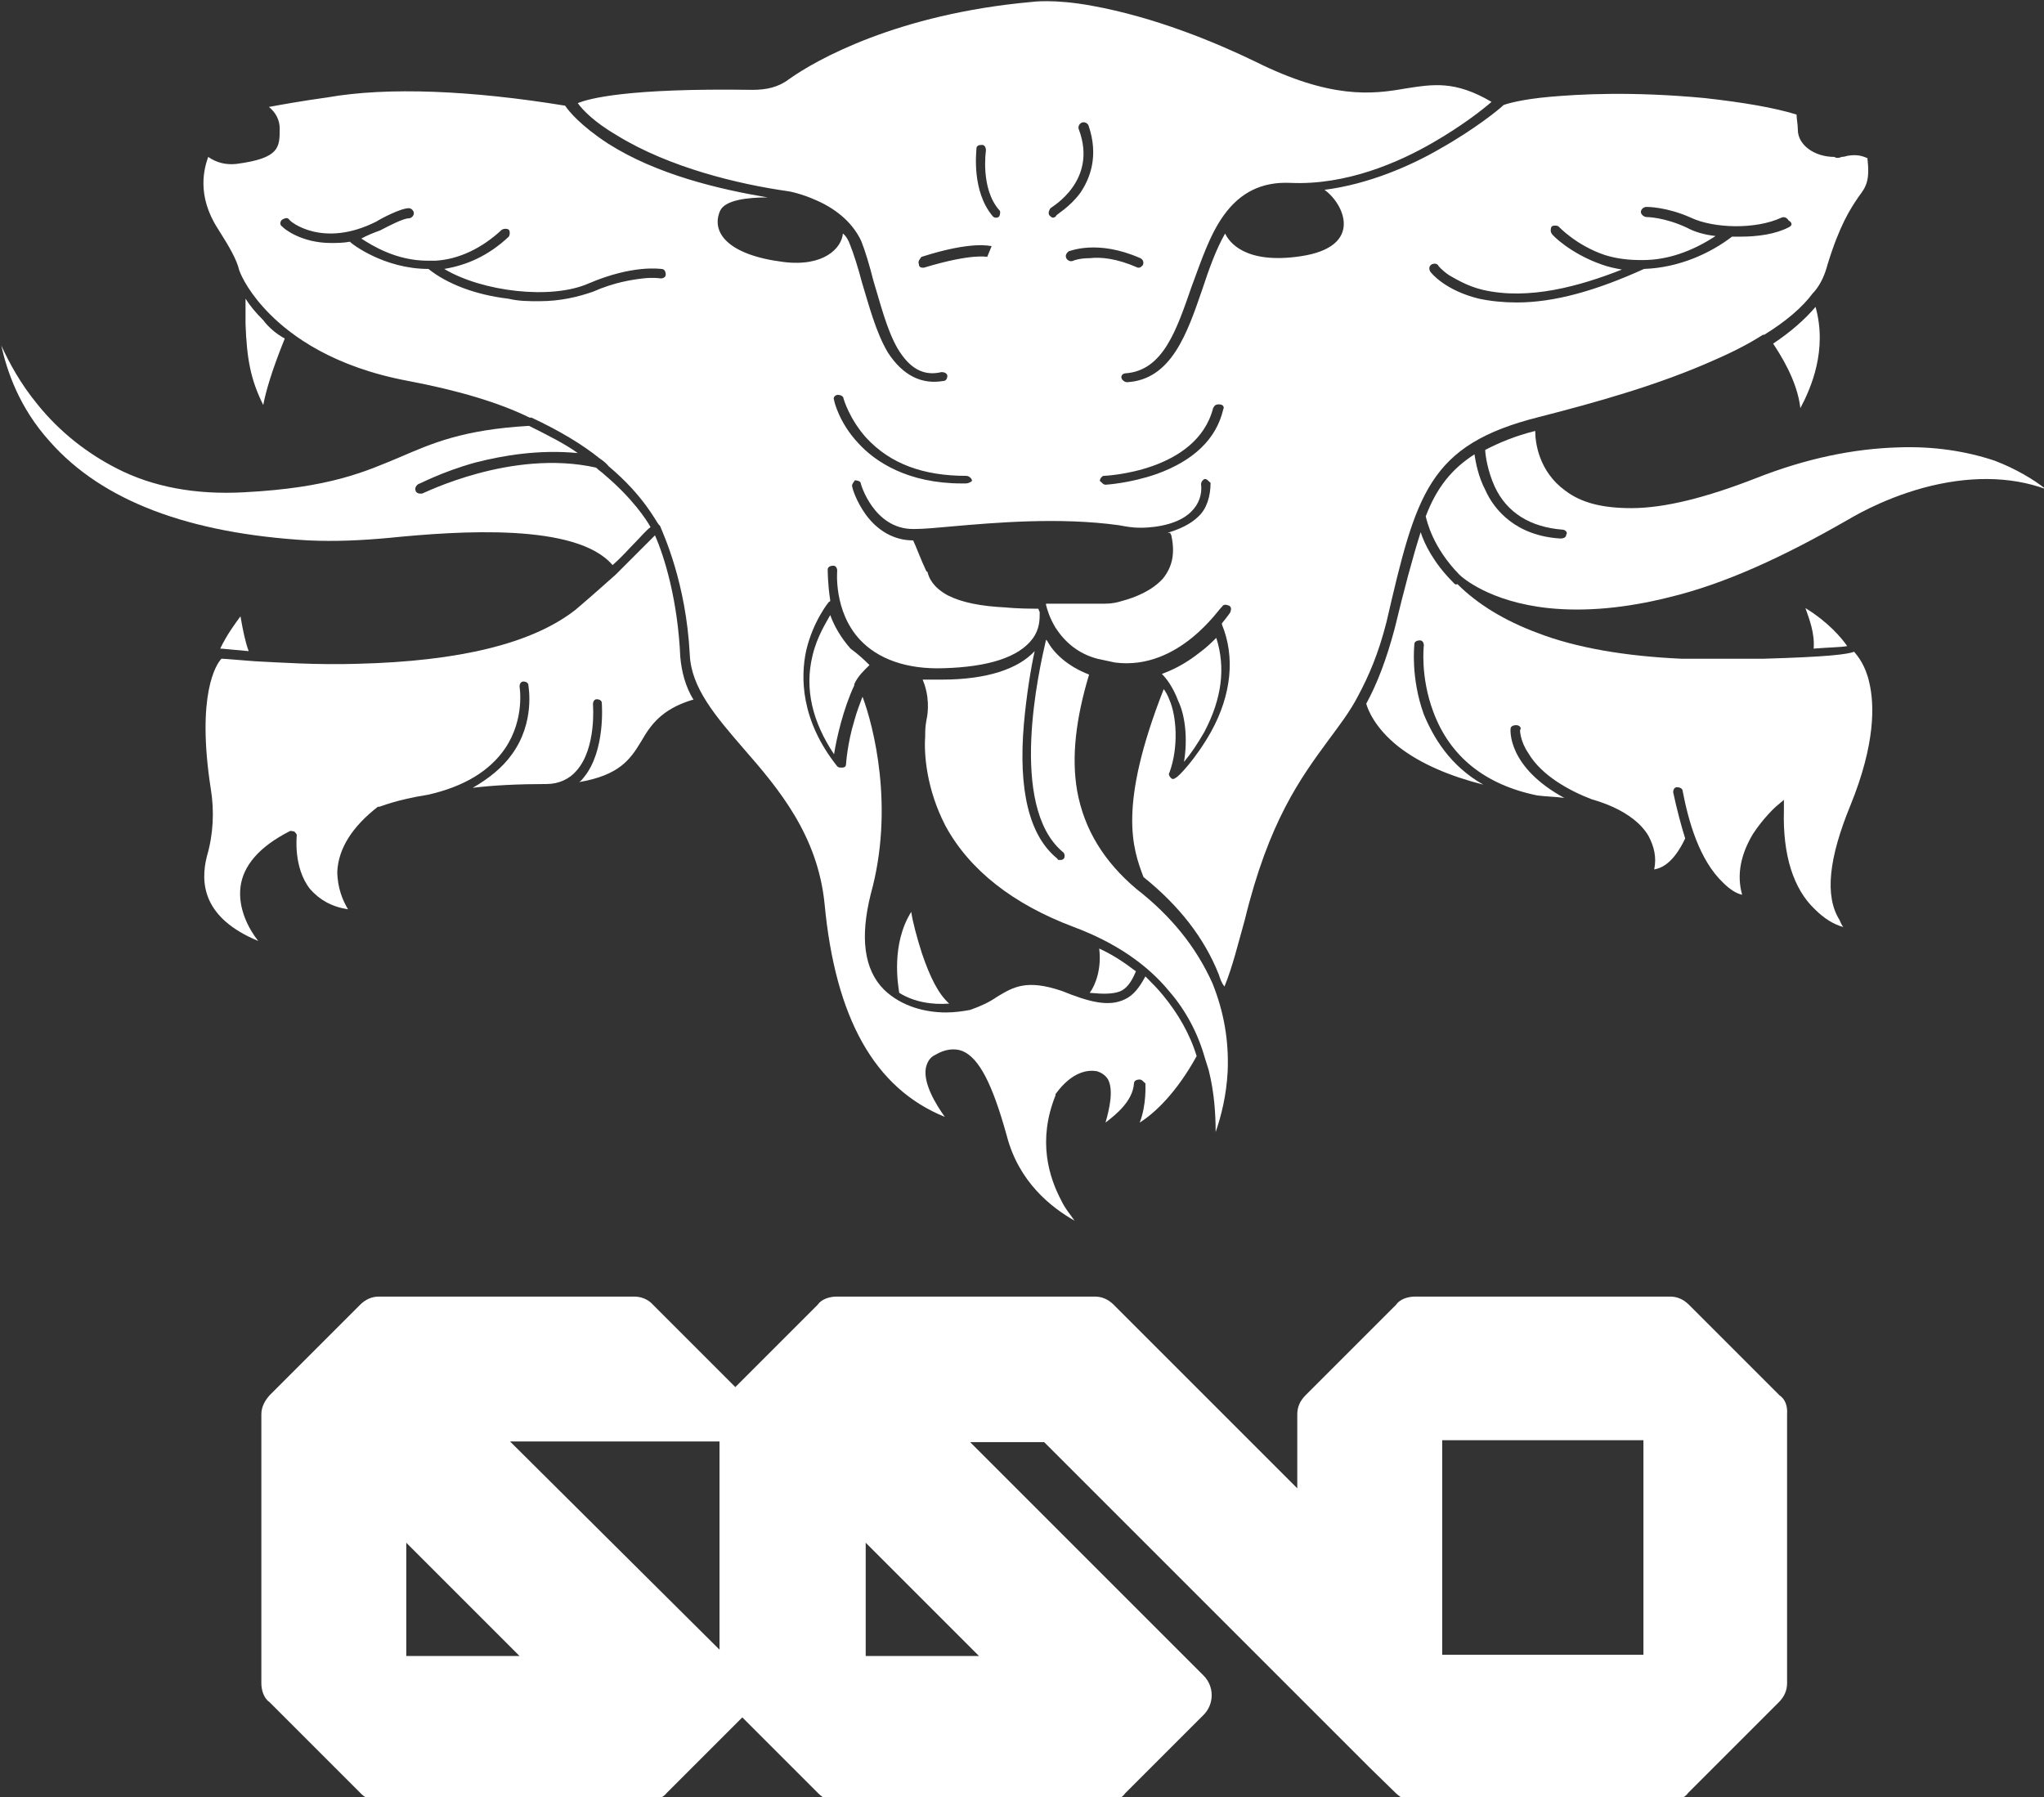
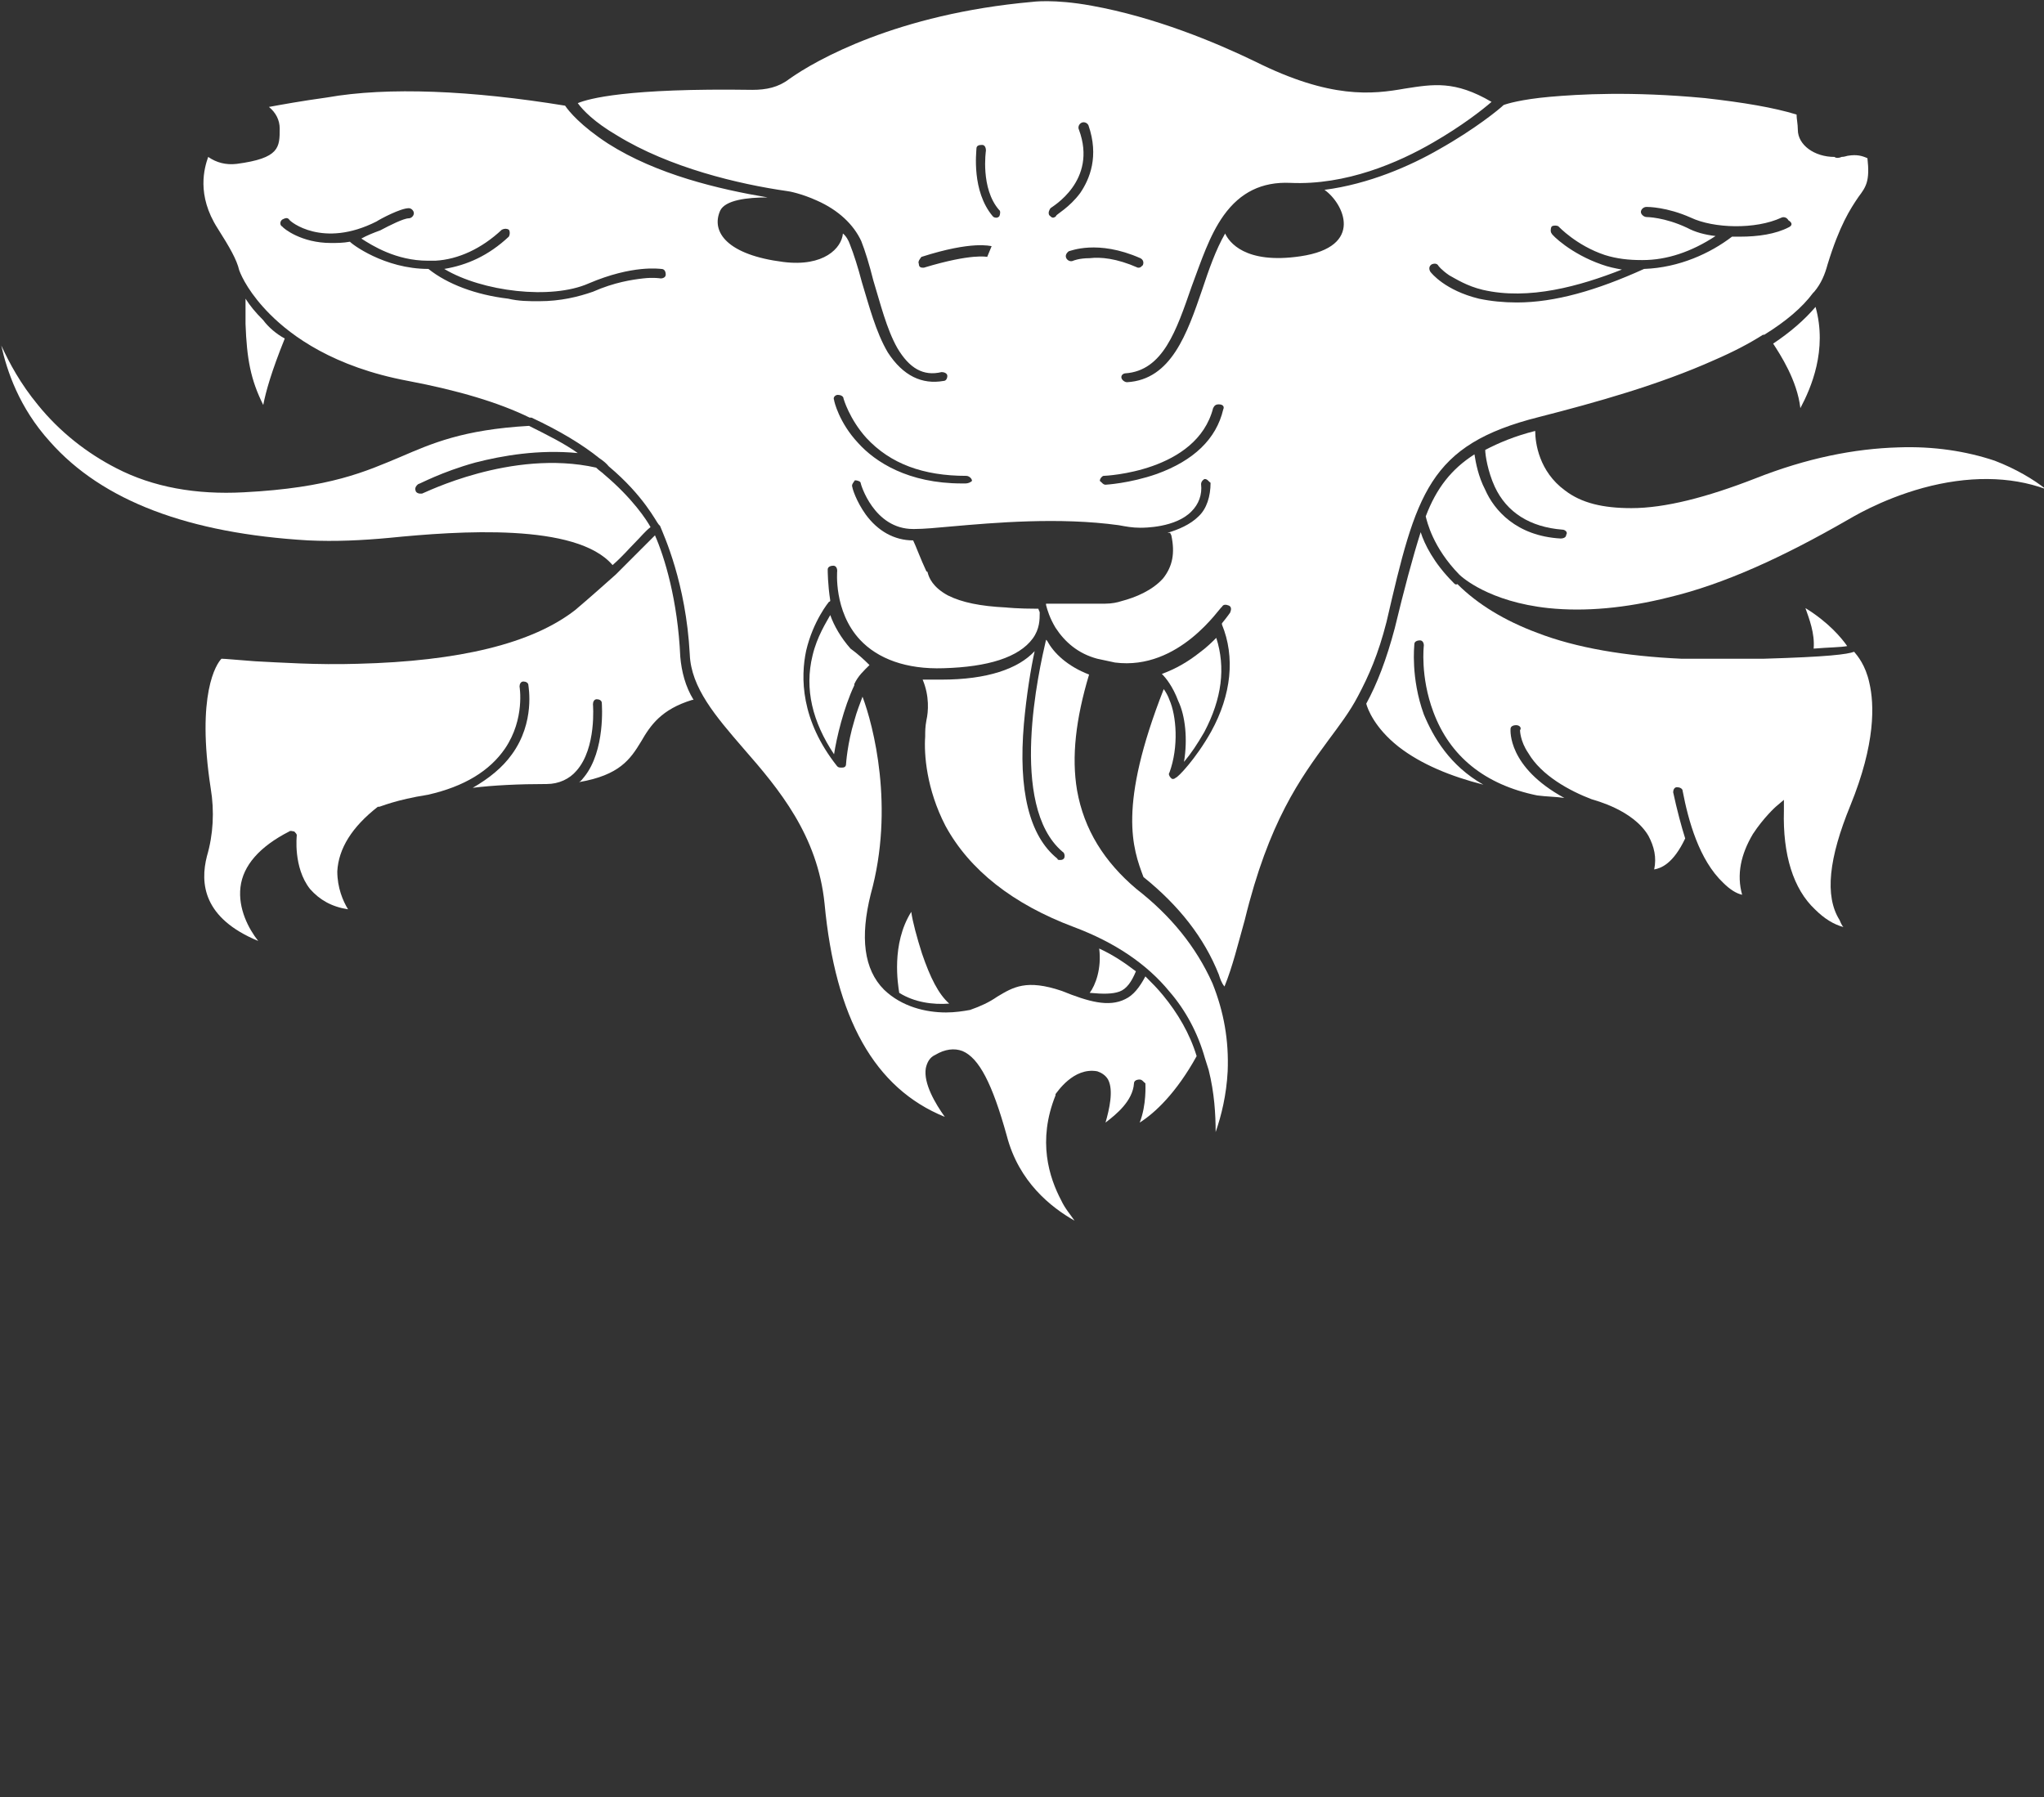
<svg xmlns="http://www.w3.org/2000/svg" version="1.1" id="Calque_1" x="0px" y="0px" viewBox="0 0 323 284" style="enable-background:new 0 0 323 284;" xml:space="preserve">
  <rect x="0" y="0" width="323" height="284" fill="#333333" stroke="none" />
  <style type="text/css">
	.st0{fill:white;}
	.st1{fill:none;}
	.st2{fill:white;}
</style>
  <g>
-     <path class="st0" d="M281.2,220.5l-14.3-14.3c-0.9-0.9-1.9-1.3-3-1.3h-40.3c-1.1,0-2.4,0.4-3,1.3l-14.3,14.3   c-0.9,0.9-1.3,1.9-1.3,3v11.7l-14.7-14.7L176,206.2c-0.9-0.9-1.9-1.3-3-1.3h-40.8c-1.1,0-2.4,0.4-3,1.3l-13,13l-13-13   c-0.8-0.9-1.9-1.3-3-1.3H59.9c-1.1,0-2.1,0.4-3,1.3l-14.3,14.3c-0.8,0.9-1.3,1.9-1.3,3V266c0,1.1,0.4,2.4,1.3,3l14.3,14.3   c0.8,0.9,1.9,1.3,3,1.3h42.5c1.1,0,2.3-0.4,3-1.3l1.7-1.7l5.3-5.3l4.3-4.3l0.6-0.6l12,12c0.9,0.9,1.9,1.3,3,1.3h42.5   c1.1,0,2.4-0.4,3-1.3l1.7-1.7l5.3-5.3l4.3-4.3l1.1-1.1c1.7-1.7,1.7-4.5,0-6.2l-36.9-36.9H165l51.2,51.2c0,0,0,0,0.2,0.2l4.1,4   c0.9,0.9,1.9,1.3,3,1.3h40.3c1.1,0,2.4-0.4,3-1.3l14.3-14.3c0.9-0.9,1.3-1.9,1.3-3v-42.5C282.5,222.2,282.1,221.1,281.2,220.5z    M113.7,227.8v32.9l-33.1-32.9L113.7,227.8L113.7,227.8z M64.2,261.5v-17.7l17.9,17.9H64.2V261.5z M136.8,243.8l17.9,17.9h-17.9   V243.8L136.8,243.8z M259.7,227.8v33.7h-30.1h-1.7v-1.7v-32.2h31.8V227.8z" />
    <g>
      <g>
        <path class="st0" d="M280.2,54.3c1.1,1.7,3.8,5.8,4.3,10.2c1.7-3.2,4.3-9.2,2.4-16C285.1,50.6,282.9,52.5,280.2,54.3z" />
-         <path class="st0" d="M38,97.4c-0.8,1.1-2.1,2.8-3.2,5.1c0.4,0,2.1,0.2,4.5,0.4C38.8,101.6,38.4,99.7,38,97.4z" />
        <path class="st0" d="M179.6,140.5c-5.1-4.3-8.3-9.4-9.4-15.6c-0.9-5.3-0.2-11.3,1.9-18.3c-3.4-1.3-5.6-3.4-6.6-5.3     c0,0,0,0-0.2-0.2c-1.1,4.7-6,26.2,2.6,33.5c0.4,0.2,0.4,0.9,0.2,1.1c-0.2,0.2-0.4,0.2-0.6,0.2s-0.4,0-0.4-0.2     c-4.5-3.6-6.2-10.9-5.3-21.3c0.4-4.5,1.1-8.8,1.7-11.5c-2.6,2.8-7.5,4.5-14.7,4.5c-1.1,0-2.1,0-3,0c1.1,2.6,0.9,5.1,0.6,6.4     c-0.2,1.1-0.2,1.7-0.2,2.6c-0.2,2.8,0.2,8.3,3.2,14.1c3.8,7,10.7,12.4,20.3,16c6.4,2.4,11.5,5.8,15.1,10.2     c2.6,3,4.5,6.6,5.6,10.5l0,0c0.2,0.6,0.4,1.3,0.6,1.9c0.9,3.6,1.1,7,1.1,9.8c0.9-2.6,1.7-5.8,1.9-9.6c0.2-4.9-0.6-9.4-2.4-13.9     C189,149.6,185,144.7,179.6,140.5z" />
        <path class="st0" d="M103.5,84.6c-0.6,0.6-1.3,1.3-2.1,2.1c-1.1,1.1-2.3,2.3-4.1,4.1l0,0c-1.7,1.5-3.8,3.4-6.4,5.6     c-6.8,5.3-18.3,8.1-34.4,8.5c-6.4,0.2-12.2-0.2-16.2-0.4l0,0c-2.8-0.2-4.7-0.4-5.3-0.4c-0.8,0.8-4,5.6-1.7,20.5     c0.6,3.6,0.4,7.3-0.6,10.7c-1.1,4.3-0.6,9.8,8.1,13.4c-1.5-1.9-3.2-5.1-2.8-8.5c0.4-3.4,3-6.4,7.7-8.8c0.2-0.2,0.6,0,0.8,0     c0.2,0.2,0.4,0.4,0.4,0.6c0,0-0.6,5.1,2.1,8.5c1.5,1.7,3.4,2.8,6,3.2c-0.8-1.3-1.7-3.4-1.7-6c0.2-3.6,2.3-7,6.4-10.2h0.2     c0.2,0,2.6-1.1,7.7-1.9c5.8-1.3,9.8-3.8,12.2-7.3c3.2-4.7,2.3-9.8,2.3-9.8c0-0.4,0.2-0.8,0.6-0.8s0.8,0.2,0.8,0.6     c0,0.2,1.1,5.8-2.6,10.9c-1.5,2.1-3.6,3.8-6.2,5.3c3.2-0.4,7.3-0.6,11.7-0.6c1.9,0,3.6-0.8,4.7-2.1c3.2-3.6,2.6-10.5,2.6-10.5     c0-0.4,0.2-0.8,0.6-0.8s0.8,0.2,0.8,0.6c0,0.2,0.6,7.5-2.8,11.7c-0.2,0.2-0.4,0.6-0.8,0.8c6.4-1.1,8.1-3.6,9.8-6.4     c1.5-2.6,3.2-5.1,8.1-6.6c0,0,0,0,0.2,0c-1.3-2.1-1.9-4.5-2.1-6.8C107.1,94.8,105,88,103.5,84.6z" />
        <path class="st0" d="M134.4,102.5c-1.5-1.7-2.6-3.6-3.2-5.3c-0.6,1.1-2.1,3.4-2.8,6.4c-1.3,5.3,0,10.5,3.4,15.6     c0.4-2.6,1.5-7.3,3.2-10.9c0,0,0,0,0-0.2c0.6-1.3,1.5-2.1,2.4-3C136.5,104.2,135.5,103.3,134.4,102.5z" />
        <path class="st0" d="M144,144.1c-3.2,5.1-2.1,11.5-1.9,12.8c2.4,1.5,5.3,1.9,7.9,1.7c-1.7-1.5-3-4.1-4.3-7.9     C144.9,148.2,144.2,145.6,144,144.1z" />
        <path class="st0" d="M176.9,156.7c1.1-0.4,1.9-1.5,2.6-3.2c-1.7-1.3-3.6-2.6-5.8-3.6c0.4,3.2-0.6,5.8-1.5,7     C174.3,157.1,175.8,157.1,176.9,156.7z" />
        <path class="st0" d="M286.6,102.5c2.4-0.2,4.3-0.2,5.3-0.4c-0.9-1.3-3-3.8-6.6-6C285.9,97.8,286.8,100.1,286.6,102.5z" />
        <path class="st0" d="M229.6,92L229.6,92L229.6,92c-3-3-4.5-6-5.1-7.9c-1.3,4.1-2.6,9-4.1,15.2c-1.3,4.9-2.8,8.8-4.5,11.9     c0.2,0.8,1.3,3.8,5.1,6.8c3.6,2.8,8.3,4.7,13.4,6c-5.3-3-7.9-7.5-9.4-11.1c-2.1-5.8-1.5-10.9-1.5-11.1c0-0.4,0.4-0.6,0.9-0.6     c0.4,0,0.6,0.4,0.6,0.8c0,0-0.6,4.9,1.5,10.5c2.6,7,8.1,11.5,16.4,13.2c1.5,0.2,3,0.2,4.3,0.4c-9-4.9-8.5-10.7-8.5-10.9     c0-0.4,0.4-0.6,0.9-0.6s0.9,0.4,0.6,0.8c0,0,0,1.7,1.3,3.6c2.1,3.6,6.6,6,10,7.3c0.6,0.2,6.6,1.7,9,5.8c0.9,1.7,1.3,3.4,0.9,5.3     c1.1-0.2,3-0.9,4.9-4.9c-0.6-1.9-1.3-4.5-1.9-7.3c0-0.4,0.2-0.8,0.6-0.8s0.9,0.2,0.9,0.6c0.9,4.7,2.6,10.9,6.4,14.5     c1.1,1.1,2.1,1.7,3,1.9c-0.9-3.2-0.2-6.4,1.7-9.6c1.7-2.6,3.6-4.3,3.6-4.3l1.3-1.1v1.7c-0.2,7,1.5,12.4,4.9,15.6     c1.5,1.5,3,2.4,4.5,2.8c-0.2-0.2-0.4-0.6-0.6-1.1c-2.4-3.8-1.7-9.8,1.7-18.1c4-9.8,3.8-16,3-19.4c-0.6-2.8-1.9-4.3-2.4-4.9     c-1.1,0.4-4,0.8-14.3,1.1c-6.6,0-12.8,0-13,0l0,0c-8.8-0.4-16.6-1.7-22.8-4.1c-5.1-1.9-9.4-4.5-12.6-7.7     C230,92.5,229.8,92.2,229.6,92z" />
        <path class="st0" d="M190.3,115.7c2.8-5.3,3.4-10.2,1.9-14.9c-0.6,0.6-1.5,1.5-2.6,2.3c-1.9,1.5-3.8,2.6-6,3.4     c0.6,0.6,1.7,1.9,2.6,4.3c1.1,2.3,1.5,6,0.9,9.6C188.2,119.1,189.2,117.6,190.3,115.7z" />
        <path class="st0" d="M96.8,89.3c1.5-1.3,2.6-2.6,3.4-3.4c1.1-1.1,1.7-1.9,2.6-2.6c-0.6-1.1-2.8-4.5-7.3-8.3     c-0.4-0.4-0.8-0.6-1.3-1.1c-13.4-3-27.3,4.1-27.5,4.1c0,0-0.2,0-0.4,0c-0.2,0-0.6-0.2-0.6-0.4c-0.2-0.4,0-0.8,0.4-1.1     c0.2,0,3.6-1.9,9-3.4c4.3-1.1,10-2.1,16.2-1.5c-2.1-1.5-4.7-2.8-7.7-4.3c-10.5,0.6-15.4,2.8-20.3,4.9c-5.5,2.3-11.1,4.9-24.8,5.6     c-7.5,0.4-14.3-0.8-20.1-3.8c-4.7-2.4-9-5.8-12.4-10c-2.8-3.4-4.5-6.6-5.8-9.4c0.9,4,2.8,9.8,7.7,15.2c8.3,9.4,22,14.5,40.8,15.6     c4.3,0.2,8.5,0,12.8-0.4C72.5,83.9,91.1,82.6,96.8,89.3z" />
        <path class="st0" d="M41.6,50.6c-1.3-1.3-2.1-2.3-2.8-3.4c0,0.4,0,1.1,0,1.7s0,1.5,0,2.3c0.2,5.5,0.8,8.8,2.8,12.8     c0.4-2.1,1.3-5.3,3.4-10.5C43.7,52.8,42.4,51.7,41.6,50.6z" />
        <path class="st0" d="M300,70.7c-7,0.2-14.5,1.7-22.6,4.9c-7.7,3-14.3,4.7-19.6,4.7c-4.5,0-7.9-0.8-10.5-2.8     c-4.1-3-4.7-7.5-4.7-9.4c-3.2,0.8-5.8,1.9-7.9,3c0,0.8,0.4,3.4,1.5,5.8c1.9,4.1,5.6,6.4,10.7,6.8c0.4,0,0.9,0.4,0.6,0.8     c0,0.4-0.4,0.6-0.9,0.6l0,0c-7-0.4-10.5-4.5-11.9-7.7c-1.1-2.1-1.5-4.3-1.7-5.6c-3.6,2.3-6,5.3-7.7,9.8c0.2,0.8,1.1,4.9,5.3,9.2     c0.4,0.4,4.7,4.3,14.1,5.3c5.8,0.6,12.2,0,19-1.7c8.8-2.1,18.1-6.4,28.2-12.2c0.4-0.2,5.1-3.2,12-5.1c7-1.9,13.7-1.9,19.4,0.2     c-1.9-1.5-4.7-3.2-8.1-4.5C310.7,71.3,305.6,70.5,300,70.7z" />
      </g>
      <g>
        <path class="st1" d="M104.5,42.3c-0.2,0-4.5-0.6-11.5,2.3c-6,2.6-16.9,1.3-22.8-2.3c3.6-0.4,7-2.1,10.2-5.1     c0.4-0.2,0.4-0.8,0-1.1c-0.2-0.2-0.8-0.4-1.1,0c-3.2,3-6.6,4.5-10.5,4.9c-0.2,0-0.6,0-0.8,0s-0.4,0-0.4,0     c-4.9,0-8.8-2.3-10.5-3.4c1.1-0.2,1.9-0.6,3-1.3l0,0c1.3-0.8,3.6-1.9,4.5-1.9c0.4,0,0.8-0.4,0.8-0.8s-0.4-0.8-0.8-0.8     c-1.5,0-4.5,1.7-5.1,2.1c-8.5,4.3-13.7,0-13.9-0.2c-0.4-0.2-0.8-0.2-1.1,0c-0.2,0.2-0.2,0.8,0,1.1c0.2,0.2,3,2.6,7.7,2.6     c0.8,0,1.9,0,3-0.2l0,0c0.2,0.2,5.3,4.3,12.4,4.3c3,2.3,7.5,4,12.6,4.7c1.7,0.2,3.4,0.4,4.9,0.4c3.2,0,6.2-0.4,8.5-1.5     c3.4-1.5,6.2-1.9,7.9-2.1c1.7-0.2,2.8,0,2.8,0c0.4,0,0.8-0.2,0.8-0.6C105.2,42.9,105,42.5,104.5,42.3z" />
        <path class="st1" d="M152.6,75c-6.6,0-11.9-1.9-15.8-6c-2.8-3-3.6-6.2-3.6-6.2c-0.2-0.4-0.4-0.6-0.9-0.6s-0.6,0.4-0.6,0.8     c0,0.2,0.9,3.4,3.8,6.8c2.8,3,7.7,6.4,16.4,6.4c0.2,0,0.4,0,0.6,0c0.4,0,0.9-0.4,0.9-0.8C153.4,75.4,153,75,152.6,75z" />
        <path class="st1" d="M145.3,40.8c-0.4,0.2-0.6,0.6-0.4,1.1s0.4,0.6,0.6,0.6h0.2c7.7-2.3,10-1.7,10-1.7l0,0l0.4-1.5     C156.2,39.1,153.6,38.2,145.3,40.8z" />
        <path class="st1" d="M177.1,96.1c2.4-0.4,4.9-1.5,6.6-3.6c1.5-1.7,1.9-4.1,1.3-6.8l-0.2-0.4h-0.4c1.7-0.4,3.6-1.3,4.9-2.6     c1.5-1.5,2.1-3.2,1.9-5.3c0-0.4-0.4-0.6-0.9-0.6l0,0c-0.4,0-0.9,0.4-0.6,0.8c0,1.7-0.4,3.2-1.5,4.3c-2.6,2.6-7.5,2.6-8.1,2.6     c-1.1-0.2-2.1-0.4-3.4-0.4l0,0l0,0c-9.6-1.3-19.6-0.4-26.5,0.2c-2.4,0.2-4.3,0.4-5.8,0.4h-0.2c-6.2,0-8.3-6.8-8.3-7.3     c-0.2-0.4-0.6-0.6-0.9-0.4c-0.4,0-0.6,0.4-0.4,1.1c0,0,0.6,2.1,2.1,4.3c1.9,2.6,4.5,4.1,7.5,4.1c0.4,0.8,1.3,3,2.1,4.9     c0,0,0,0.2,0.2,0.2c0.4,0.8,0.9,2.3,3.2,3.6c2.1,1.1,5.1,1.7,9.2,1.9" />
-         <path class="st1" d="M155.8,23.7c0-0.4-0.2-0.9-0.6-0.9s-0.9,0.2-0.9,0.6c0,0.2-0.9,6.6,2.6,10.7c0.2,0.2,0.4,0.2,0.6,0.2     s0.4,0,0.4-0.2c0.4-0.2,0.4-0.8,0-1.1C154.9,29.5,155.8,23.7,155.8,23.7z" />
+         <path class="st1" d="M155.8,23.7c0-0.4-0.2-0.9-0.6-0.9s-0.9,0.2-0.9,0.6c0.2,0.2,0.4,0.2,0.6,0.2     s0.4,0,0.4-0.2c0.4-0.2,0.4-0.8,0-1.1C154.9,29.5,155.8,23.7,155.8,23.7z" />
        <path class="st1" d="M172.4,96.5c0.2,0,0.2,0,0.4,0l0,0h0.4l0,0c0.4,0,0.9,0,1.5,0c-0.2,0-0.2,0-0.4,0     C173.7,96.5,173,96.5,172.4,96.5z" />
        <path class="st1" d="M282.1,34.6c-4.3,1.9-10.9,1.5-14.3,0c-4-1.7-7-1.7-7-1.7c-0.4,0-0.9,0.4-0.9,0.8c0,0.4,0.4,0.8,0.9,0.8     c0,0,2.8,0,6.4,1.7c1.3,0.4,2.8,1.1,4.5,1.3c-4,2.6-7.9,3.8-11.5,3.8h-0.2c-1.9,0-3.8-0.2-5.8-0.8c-4.7-1.5-7.3-4.5-7.3-4.5     c-0.2-0.2-0.9-0.4-1.1,0s-0.4,0.8,0,1.1c0.2,0.2,3,3.2,7.9,4.9c1.1,0.4,2.1,0.6,3.2,0.8c-6.4,2.8-14.7,5.1-22,3.2     c-2.6-0.6-4.3-1.5-5.3-2.3c-1.1-0.8-1.7-1.5-1.7-1.5c-0.2-0.4-0.9-0.4-1.1-0.2c-0.4,0.2-0.4,0.8-0.2,1.1c0,0.2,2.4,3,7.7,4.3     c1.9,0.4,3.8,0.6,6,0.6c5.8,0,12.4-1.7,20.1-5.3c5.5-0.2,10.5-2.6,13.9-5.1c0.4,0,0.9,0,1.3,0c2.8,0,5.3-0.4,7.7-1.5     c0.4-0.2,0.6-0.6,0.4-1.1C282.9,34.6,282.5,34.4,282.1,34.6z" />
        <path class="st1" d="M170.7,30.6c1.5-2.1,3.2-5.8,1.3-10.7c-0.2-0.4-0.6-0.6-1.1-0.4s-0.6,0.6-0.4,1.1c3,8.1-4.3,12.2-4.5,12.4     c-0.4,0.2-0.4,0.6-0.2,1.1c0.2,0.2,0.4,0.4,0.6,0.4s0.2,0,0.4,0C166.9,34.2,169,32.9,170.7,30.6z" />
        <path class="st1" d="M192.9,63.9c-0.4,0-0.9,0.2-0.9,0.6c-2.4,9.8-17.1,10.7-17.3,10.7c-0.4,0-0.6,0.4-0.6,0.8     c0,0.4,0.4,0.6,0.9,0.6l0,0c0.2,0,4.1-0.2,8.1-1.7c5.8-2.1,9.4-5.6,10.5-10.2C193.5,64.3,193.3,63.9,192.9,63.9z" />
        <path class="st1" d="M180.1,42.3c0.2,0,0.6-0.2,0.6-0.4c0.2-0.4,0-0.8-0.4-1.1c-7-3-11.3-1.3-11.3-1.1c-0.4,0.2-0.6,0.6-0.4,1.1     s0.6,0.6,1.1,0.4c0,0,0.9-0.4,2.6-0.4c1.7,0,4.3,0.2,7.5,1.7C179.9,42.3,180.1,42.3,180.1,42.3z" />
        <path class="st0" d="M295.1,25c-0.9-0.4-1.7-0.6-3-0.4c-0.2,0-0.6,0.2-1.1,0.2l0,0c-0.4,0.2-0.9,0.2-1.1,0l0,0     c-3.2,0-5.8-1.9-5.8-4.3c0-0.9-0.2-1.7-0.2-2.4c-3.6-1.1-8.3-1.9-14.5-2.6c-11.7-1.1-19.9-0.6-24.5-0.2c-4.5,0.4-6.8,1.1-7.3,1.3     c-0.6,0.6-4.5,3.8-10.2,7c-4.5,2.6-11.1,5.5-18.1,6.4c3,2.1,6.4,9-3.8,10.5c-8.8,1.3-11.3-2.3-11.9-3.6c-1.5,2.6-2.6,5.8-3.6,8.8     c-2.4,7-4.9,14.3-11.9,14.7l0,0c-0.4,0-0.9-0.4-0.9-0.8c0-0.4,0.4-0.6,0.6-0.6c6-0.4,8.1-6.8,10.5-13.7c1.5-4,2.8-8.1,5.1-11.3     c2.6-3.6,6-5.3,10.5-5.1c8.8,0.4,17.1-3.2,22.6-6.4c4.5-2.6,7.7-5.1,9.2-6.4c-5.8-3.4-9.2-2.8-13.7-2.1     c-5.1,0.9-11.7,1.7-23.7-4.3c-6.2-3-15.8-7-25.8-8.8c-6-1.1-9.4-0.6-9.4-0.6l0,0c-21.3,1.9-34.2,9.2-38.4,12.2     c-1.7,1.3-3.6,1.7-5.8,1.7C99,13.9,93,15.6,91.3,16.3c0.8,1.1,2.6,3,6.2,5.1c8.3,5.1,19.2,7.7,26.9,8.8c0.2,0,2.3,0.4,4.7,1.5     c3.4,1.5,5.8,3.8,7,6.4c0.6,1.5,1.3,3.8,1.9,6.2c1.1,3.6,2.1,7.7,3.8,10.7c1.9,3.2,4.1,4.5,7,3.8c0.4,0,0.9,0.2,0.9,0.6     s-0.2,0.8-0.6,0.8c-3.4,0.6-6.4-0.8-8.8-4.5c-1.9-3.2-3-7.5-4.1-11.1c-0.6-2.3-1.3-4.5-1.9-6c-0.2-0.6-0.6-1.3-1.1-1.7     c-0.2,2.3-3,5.3-9.4,4.5c-8.8-1.1-11.5-4.7-10-8.1c0.8-1.7,4.3-2.1,7.5-2.1c-7.7-1.3-17.5-3.6-25.2-8.5c-4.3-2.8-6.2-5.1-6.8-6     c-14.7-2.4-28-3-37.6-1.3c-4.3,0.6-7,1.1-9.2,1.5c1.1,0.9,1.7,2.1,1.7,3.4c0,3,0,4.7-6.8,5.6c-1.7,0.2-3.2-0.2-4.5-1.1     c-0.6,1.7-1.9,6,1.5,11.3c1.9,3,3,4.9,3.4,6.6c0.4,1.1,1.7,3.8,4.9,7c3.4,3.4,10,8.3,21.8,10.5c7.9,1.5,14.3,3.4,19.2,5.8H84     c4.5,2.1,8.1,4.3,10.7,6.4l0,0c0.6,0.4,1.1,0.8,1.5,1.3c5.6,4.7,7.5,8.8,7.9,9.2l0,0l0.2,0.2c0.6,1.5,4.1,9,4.7,20.3     c0.2,5.3,4.1,9.8,8.5,14.9c5.6,6.4,11.7,13.7,12.8,24.5c1.7,18.1,7.9,29.2,19,33.7c-1.5-2.1-3.4-5.3-3-7.7     c0.2-0.9,0.6-1.7,1.5-2.1c1.5-0.9,3-1.1,4.3-0.6c2.6,1.1,4.7,5.1,7,13.4c1.9,7.3,7,11.3,10.7,13.4c-0.6-0.9-1.5-1.9-2.1-3.2     c-1.9-3.6-3.8-9.4-0.9-16.6c0,0,0,0,0-0.2c0.2-0.2,2.8-4.3,6.6-3.6c0.6,0.2,1.3,0.6,1.7,1.3c0.9,1.7,0.2,4.7-0.4,6.8     c1.7-1.3,4.3-3.4,4.5-6.2c0-0.4,0.4-0.6,0.9-0.6l0,0c0.4,0,0.6,0.4,0.9,0.6c0,0.2,0.2,3.4-0.9,6.2c2.4-1.5,5.8-4.7,9-10.5     c-1.1-3.6-3-6.8-5.3-9.6c-0.9-1.1-1.7-1.9-2.8-3c-0.9,1.7-1.9,3-3.2,3.6c-2.6,1.3-5.8,0.4-10-1.3c-5.6-1.9-7.7-0.6-10.2,0.9     c-1.3,0.9-2.6,1.5-4.3,2.1c-1.1,0.2-2.4,0.4-3.8,0.4c-3.2,0-7-0.9-9.8-3.6c-3.2-3.2-3.8-8.3-2.1-15.1c3.8-13.7,0.4-26.7-1.3-31.2     c-0.4,1.1-0.9,2.3-1.3,3.8c-1.1,3.6-1.3,6.8-1.3,6.8c0,0.4-0.2,0.6-0.6,0.6h-0.2c-0.2,0-0.4,0-0.6-0.2     c-5.8-7.3-5.8-14.1-4.9-18.3c1.1-4.7,3.6-7.7,3.6-7.7s0.2,0,0.2-0.2c-0.4-2.6-0.4-4.7-0.4-4.9c0-0.4,0.4-0.6,0.9-0.6     c0.4,0,0.6,0.4,0.6,0.8c0,0-0.6,6.4,3.6,10.9c2.8,3,7.3,4.7,13.2,4.5c7-0.2,11.9-1.7,14.1-4.7c1.1-1.5,1.1-3,1.1-4.1     c0-0.2-0.2-0.4-0.2-0.6c-3.4,0-5.1-0.2-5.1-0.2l0,0c-4.1-0.2-7-0.8-9.2-1.9c-2.4-1.3-3-2.8-3.2-3.6c0,0,0-0.2-0.2-0.2     c-0.9-1.9-1.7-4.1-2.1-4.9c-3,0-5.6-1.5-7.5-4.1c-1.5-2.1-2.1-4.1-2.1-4.3c-0.2-0.4,0.2-0.8,0.4-1.1c0.4,0,0.9,0.2,0.9,0.4     c0,0.2,2.1,7.3,8.3,7.3h0.2c1.5,0,3.6-0.2,5.8-0.4c6.8-0.6,17.1-1.5,26.5-0.2l0,0l0,0c1.1,0.2,2.1,0.4,3.4,0.4     c0.6,0,5.6,0,8.1-2.6c1.1-1.1,1.7-2.6,1.5-4.3c0-0.4,0.4-0.8,0.6-0.8l0,0c0.4,0,0.6,0.4,0.9,0.6c0,2.1-0.6,4.1-1.9,5.3     c-1.3,1.3-3.2,2.1-4.9,2.6h0.4l0.2,0.4c0.6,2.8,0.2,4.9-1.3,6.8c-1.7,1.9-4.3,3-6.6,3.6c-0.6,0.2-1.5,0.4-2.6,0.4     c-0.6,0-1.3,0-1.5,0l0,0h-0.4l0,0l0,0l0,0c-0.2,0-0.2,0-0.4,0c-2.8,0-5.1,0-7,0v0.2c0.2,0.8,0.6,2.1,1.5,3.6     c1.5,2.3,3.6,4.1,6.6,4.9l0,0l0,0c0.9,0.2,1.9,0.4,2.8,0.6c10.2,1.3,16.6-8.8,16.9-8.8c0.2-0.4,0.6-0.4,1.1-0.2     c0.4,0.2,0.4,0.6,0.2,1.1c0,0-0.4,0.6-1.3,1.7c0,0,0,0,0,0.2c2.1,5.1,1.5,11.1-1.7,16.9c-2.4,4.3-5.3,7.3-5.6,7.3     c-0.2,0.2-0.4,0.2-0.4,0.2c-0.2,0-0.2,0-0.4-0.2c-0.2-0.2-0.4-0.6-0.2-0.8c1.5-4.1,1.1-9,0-11.5c-0.2-0.6-0.6-1.3-0.9-1.7     c-7.3,18.6-4.9,25.2-3.2,29.7c5.6,4.5,9.6,9.6,11.9,15.4c0.2,0.6,0.4,1.3,0.9,1.9c1.3-3.2,2.1-6.6,3.2-10.5     c3.8-15.6,8.8-22.4,13.2-28.4c1.7-2.3,3.4-4.5,4.7-7l0,0c1.7-3.2,3.2-6.6,4.5-11.7c4.7-20.3,6.6-28,24.1-32.4     c9-2.3,19-5.1,27.7-9c3-1.3,5.5-2.6,7.7-4l0,0h0.2c3.4-2.1,6-4.3,7.7-6.6c0,0,0,0,0.2-0.2c1.1-1.3,1.7-2.8,2.1-4.3     c1.9-6.2,3.6-8.8,4.9-10.7C294.9,29.5,295.5,28.6,295.1,25z M105.2,43.4c0,0.4-0.4,0.6-0.8,0.6c0,0-1.1-0.2-2.8,0     c-1.7,0.2-4.5,0.6-7.9,2.1c-2.3,0.8-5.1,1.5-8.5,1.5c-1.7,0-3.2,0-4.9-0.4c-5.1-0.6-9.6-2.3-12.6-4.7c-7,0-12.2-4-12.4-4.3l0,0     c-1.1,0.2-2.1,0.2-3,0.2c-4.7,0-7.5-2.3-7.7-2.6c-0.4-0.2-0.4-0.8,0-1.1c0.4-0.2,0.8-0.4,1.1,0C45.8,35,51,39.3,59.5,35     c0.6-0.4,3.8-2.1,5.1-2.1c0.4,0,0.8,0.4,0.8,0.8c0,0.4-0.4,0.8-0.8,0.8c-0.8,0-3,1.1-4.5,1.9l0,0c-1.1,0.4-2.1,0.8-3,1.3     c1.7,1.1,5.5,3.5,10.5,3.5c0.2,0,0.4,0,0.4,0c0.2,0,0.6,0,0.8,0c3.6-0.2,7.3-1.9,10.5-4.9c0.4-0.2,0.8-0.2,1.1,0     c0.2,0.2,0.2,0.8,0,1.1c-3.2,3-6.6,4.5-10.2,5.1c6,3.6,16.9,4.9,22.8,2.3c7-3,11.3-2.3,11.5-2.3C105,42.5,105.2,42.9,105.2,43.4z      M152.6,76.4c-0.2,0-0.4,0-0.6,0c-8.5,0-13.7-3.4-16.4-6.4c-3-3.2-3.8-6.6-3.8-6.8c-0.2-0.4,0.2-0.8,0.6-0.8s0.9,0.2,0.9,0.6     c0,0,0.9,3.2,3.6,6.2c3.8,4.1,9,6,15.8,6c0.4,0,0.9,0.4,0.9,0.8C153.4,76.2,153,76.4,152.6,76.4z M156,40.6c0,0-2.4-0.6-10,1.7     h-0.2c-0.4,0-0.6-0.2-0.6-0.6c-0.2-0.4,0.2-0.8,0.4-1.1c8.1-2.6,10.9-1.7,11.1-1.7L156,40.6L156,40.6z M157.9,34.2     c-0.2,0.2-0.4,0.2-0.4,0.2c-0.2,0-0.4,0-0.6-0.2c-3.4-4-2.6-10.2-2.6-10.7s0.4-0.6,0.9-0.6c0.4,0,0.6,0.4,0.6,0.9     c0,0-0.9,6,2.1,9.4C158.1,33.3,158.1,33.8,157.9,34.2z M166.4,34.4c-0.2,0-0.4-0.2-0.6-0.4c-0.2-0.4,0-0.8,0.2-1.1     c0.2-0.2,7.5-4.3,4.5-12.4c-0.2-0.4,0-0.9,0.4-1.1s0.9,0,1.1,0.4c1.7,4.9,0.2,8.5-1.3,10.7c-1.7,2.3-3.8,3.4-3.8,3.6     C166.9,34.2,166.6,34.4,166.4,34.4z M172.2,40.8c-1.7,0-2.6,0.4-2.6,0.4c-0.4,0.2-0.9,0-1.1-0.4s0-0.8,0.4-1.1     c0.2,0,4.5-1.9,11.3,1.1c0.4,0.2,0.6,0.6,0.4,1.1c-0.2,0.2-0.4,0.4-0.6,0.4s-0.2,0-0.2,0C176.4,40.8,173.9,40.6,172.2,40.8z      M193.3,64.7c-1.1,4.7-4.7,8.1-10.5,10.2c-4.3,1.5-8.1,1.7-8.1,1.7l0,0c-0.4,0-0.6-0.4-0.9-0.6c0-0.4,0.4-0.8,0.6-0.8     s14.7-0.6,17.3-10.7c0.2-0.4,0.4-0.6,0.9-0.6C193.3,63.9,193.5,64.3,193.3,64.7z M282.7,35.9c-2.1,1.1-4.9,1.5-7.7,1.5     c-0.4,0-0.9,0-1.3,0c-3.4,2.6-8.3,4.9-13.9,5.1c-7.5,3.4-14.1,5.3-20.1,5.3c-2.1,0-4.1-0.2-6-0.6c-5.3-1.3-7.5-4-7.7-4.3     c-0.2-0.4-0.2-0.8,0.2-1.1c0.4-0.2,0.9-0.2,1.1,0.2c0,0,0.4,0.6,1.7,1.5c1.1,0.6,2.8,1.7,5.3,2.3c7.3,1.7,15.4-0.6,22-3.2     c-1.1-0.2-2.1-0.4-3.2-0.8c-4.9-1.7-7.9-4.7-7.9-4.9c-0.2-0.2-0.2-0.8,0-1.1c0.2-0.2,0.9-0.2,1.1,0c0,0,2.8,3,7.3,4.5     c1.9,0.6,3.8,0.8,5.8,0.8h0.2c3.8,0,7.7-1.3,11.5-3.8c-1.7-0.2-3.2-0.6-4.5-1.3c-3.6-1.7-6.4-1.7-6.4-1.7c-0.4,0-0.9-0.4-0.9-0.8     s0.4-0.8,0.9-0.8c0.2,0,3.2,0,7,1.7c3.6,1.7,10.2,1.9,14.3,0c0.4-0.2,0.9,0,1.1,0.4C283.4,35.3,283.1,35.7,282.7,35.9z" />
        <path class="st2" d="M177.1,96.1c-0.9,0.2-1.7,0.4-2.6,0.4C175.8,96.3,176.7,96.3,177.1,96.1z" />
      </g>
    </g>
  </g>
</svg>